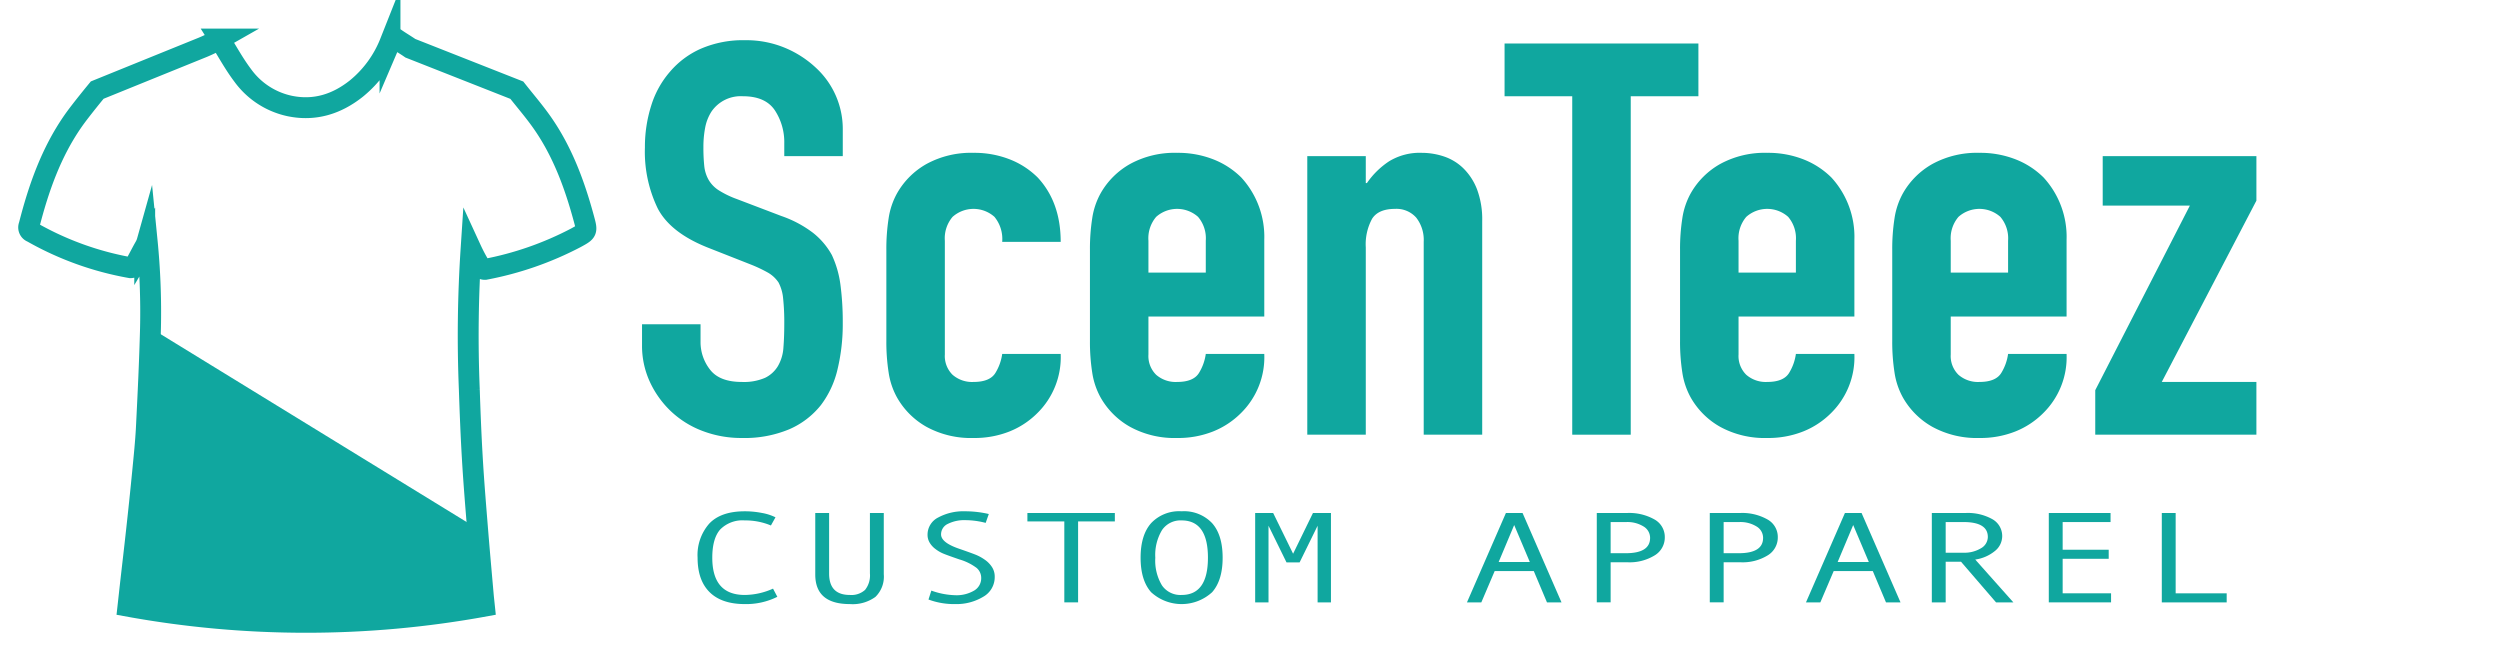
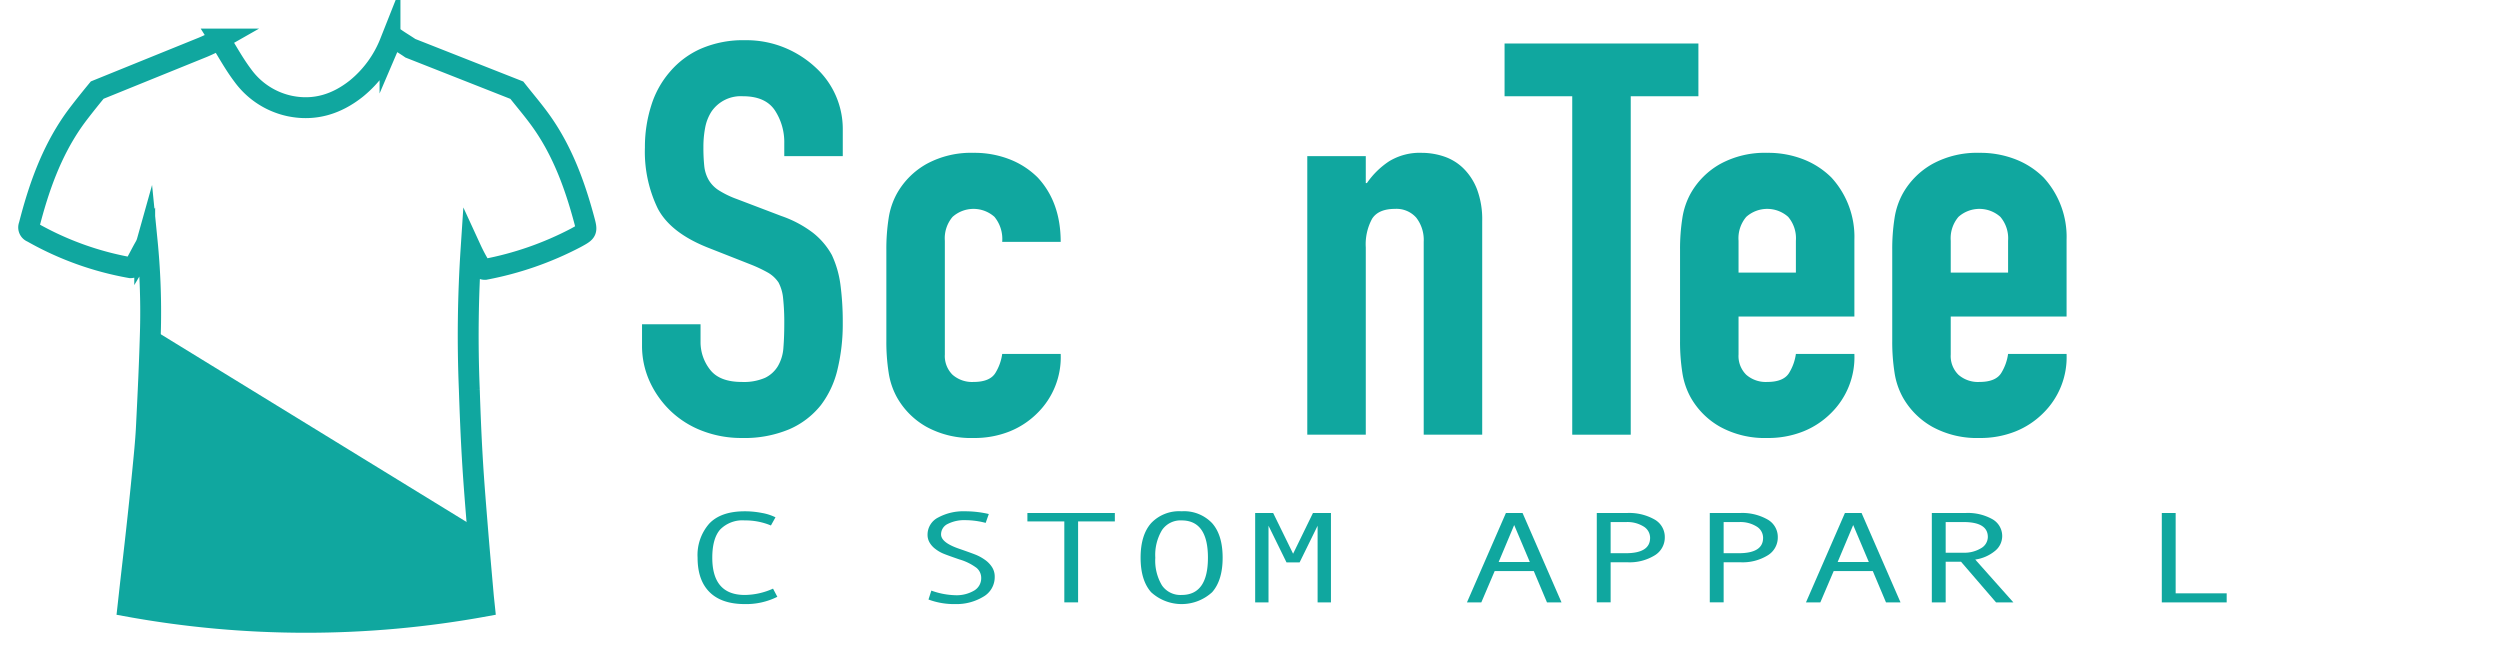
<svg xmlns="http://www.w3.org/2000/svg" viewBox="0 0 479.042 126.211">
  <defs>
    <style>.a{fill:none;stroke:#10a79f;stroke-miterlimit:10;stroke-width:4px;}.b{fill:#10a79f;}</style>
  </defs>
  <path class="a" d="M78.637,9.246c-1.13-.784-2.353-1.461-3.414-2.284-.185.446-.331.823-.492,1.199a21.665,21.665,0,0,1-6.428,8.796c-3.76,2.991-7.981,4.336-12.756,3.36a14.953,14.953,0,0,1-9.073-5.92c-1.63-2.16-2.937-4.583-4.398-6.912a29.262,29.262,0,0,1-3.175,1.561Q28.822,13.129,18.627,17.265S15.428,21.133,14.006,23.178c-4.221,6.059-6.62,12.917-8.435,20.021a.963.963,0,0,0,.569,1.292,58.932,58.932,0,0,0,18.86,6.805.918.918,0,0,0,.761-.369c.692-1.184,1.292-2.422,1.968-3.606a4.551,4.551,0,0,0,.469-1.099,137.622,137.622,0,0,1,.638,16.7c-.161,6.32-.469,12.633-.784,18.945-.146,2.852-.446,5.705-.723,8.558q-.542,5.582-1.161,11.156c-.377,3.452-.784,6.904-1.176,10.357-.154,1.384-.307,2.768-.469,4.229a190.545,190.545,0,0,0,68.299-.008c-.085-.823-.169-1.545-.231-2.268-.369-4.19-.746-8.381-1.084-12.571-.361-4.459-.73-8.919-.992-13.386-.261-4.413-.438-8.827-.584-13.24a251.925,251.925,0,0,1,.331-26.941,32.296,32.296,0,0,0,1.868,3.483.955.955,0,0,0,.807.384,62.23,62.23,0,0,0,17.392-6.043c2.207-1.207,2.222-1.199,1.561-3.644-1.776-6.566-4.106-12.894-8.035-18.491-1.461-2.084-3.129-4.014-4.821-6.159Z" />
  <path class="b" d="M91.511,101.315c.336,4.194.716,8.385,1.081,12.577.063.723.147,1.444.232,2.266a189.731,189.731,0,0,1-68.157.008c.161-1.459.31-2.845.468-4.231.392-3.452.801-6.902,1.177-10.356.404-3.716.798-7.434,1.158-11.155.276-2.851.573-5.703.717-8.562.317-6.311.623-12.624.783-18.941" />
  <path class="b" d="M161.489,29.918H150.28V27.497a11.109,11.109,0,0,0-1.813-6.369q-1.813-2.685-6.099-2.684a6.789,6.789,0,0,0-6.044,2.947,8.665,8.665,0,0,0-1.209,3.106,19.423,19.423,0,0,0-.33,3.632,34.17,34.17,0,0,0,.164,3.684,6.787,6.787,0,0,0,.824,2.632,5.935,5.935,0,0,0,1.923,2,17.822,17.822,0,0,0,3.461,1.684l8.572,3.264a21.596,21.596,0,0,1,6.044,3.211,14.037,14.037,0,0,1,3.626,4.264,19.309,19.309,0,0,1,1.649,5.737,54.738,54.738,0,0,1,.439,7.317,37.036,37.036,0,0,1-.989,8.791,18.164,18.164,0,0,1-3.187,6.896,15.708,15.708,0,0,1-6.044,4.632,22.154,22.154,0,0,1-9.121,1.684,20.756,20.756,0,0,1-7.583-1.368,18.075,18.075,0,0,1-6.044-3.79,18.39,18.39,0,0,1-4.011-5.632,16.491,16.491,0,0,1-1.484-7.002V62.133H134.236v3.369a8.527,8.527,0,0,0,1.813,5.317q1.813,2.369,6.099,2.369a10.213,10.213,0,0,0,4.45-.79,5.821,5.821,0,0,0,2.473-2.263,8.055,8.055,0,0,0,1.044-3.528q.166-2.052.165-4.579a43.71,43.71,0,0,0-.22-4.843,8.096,8.096,0,0,0-.879-3.053,6.091,6.091,0,0,0-2.033-1.894,27.047,27.047,0,0,0-3.352-1.58l-8.022-3.158q-7.253-2.843-9.725-7.527a24.962,24.962,0,0,1-2.473-11.739,26.141,26.141,0,0,1,1.209-8.001,17.957,17.957,0,0,1,3.626-6.527,16.559,16.559,0,0,1,5.879-4.369,20.371,20.371,0,0,1,8.517-1.632A19.306,19.306,0,0,1,150.445,9.178a19.781,19.781,0,0,1,5.99,3.895,15.936,15.936,0,0,1,5.055,11.58Z" />
  <path class="b" d="M181.049,67.924a5.035,5.035,0,0,0,1.484,3.895,5.679,5.679,0,0,0,4.011,1.369q3.186,0,4.231-1.79a9.381,9.381,0,0,0,1.264-3.579h11.209a15.024,15.024,0,0,1-4.506,11.37,15.824,15.824,0,0,1-5.275,3.474,18.091,18.091,0,0,1-6.923,1.263,17.762,17.762,0,0,1-8.956-2.105,14.809,14.809,0,0,1-5.659-5.58,14.086,14.086,0,0,1-1.649-4.843A37.891,37.891,0,0,1,169.84,65.397V47.816a37.905,37.905,0,0,1,.439-6.001,14.108,14.108,0,0,1,1.649-4.843,14.815,14.815,0,0,1,5.659-5.58,17.778,17.778,0,0,1,8.956-2.106,18.494,18.494,0,0,1,6.978,1.264,15.694,15.694,0,0,1,5.33,3.474q4.394,4.737,4.396,12.318H192.038a6.666,6.666,0,0,0-1.484-4.79,6.033,6.033,0,0,0-8.022,0,6.334,6.334,0,0,0-1.484,4.579Z" />
-   <path class="b" d="M242.257,60.659H220.059v7.264A5.033,5.033,0,0,0,221.543,71.819a5.679,5.679,0,0,0,4.011,1.369q3.185,0,4.23-1.79A9.369,9.369,0,0,0,231.048,67.819h11.209a15.023,15.023,0,0,1-4.505,11.37,15.831,15.831,0,0,1-5.275,3.474,18.094,18.094,0,0,1-6.923,1.263,17.76,17.76,0,0,1-8.956-2.105,14.817,14.817,0,0,1-5.66-5.58,14.101,14.101,0,0,1-1.648-4.843,37.891,37.891,0,0,1-.439-6.001V47.816a37.905,37.905,0,0,1,.439-6.001,14.123,14.123,0,0,1,1.648-4.843,14.822,14.822,0,0,1,5.66-5.58,17.776,17.776,0,0,1,8.956-2.106,18.496,18.496,0,0,1,6.978,1.264,15.69,15.69,0,0,1,5.33,3.474,16.816,16.816,0,0,1,4.395,11.897Zm-22.197-8.422H231.048V46.131a6.334,6.334,0,0,0-1.483-4.579,6.033,6.033,0,0,0-8.022,0,6.33,6.33,0,0,0-1.484,4.579Z" />
  <path class="b" d="M250.498,83.294V29.918h11.209v5.158h.22a15.586,15.586,0,0,1,4.23-4.158,11.263,11.263,0,0,1,6.319-1.632,13.358,13.358,0,0,1,4.176.685,9.745,9.745,0,0,1,3.736,2.263,11.352,11.352,0,0,1,2.638,4.053,16.361,16.361,0,0,1,.989,6.054v40.953H272.806V46.342a6.949,6.949,0,0,0-1.429-4.633,5.041,5.041,0,0,0-4.066-1.684q-3.188,0-4.395,1.895a10.214,10.214,0,0,0-1.209,5.474V83.294Z" />
  <path class="b" d="M301.267,83.294V18.443H288.3V8.336H325.443V18.443H312.476V83.294Z" />
  <path class="b" d="M355.331,60.659H333.134v7.264a5.033,5.033,0,0,0,1.484,3.895,5.679,5.679,0,0,0,4.011,1.369q3.185,0,4.23-1.79a9.369,9.369,0,0,0,1.264-3.579H355.331a15.023,15.023,0,0,1-4.505,11.37,15.831,15.831,0,0,1-5.275,3.474,18.094,18.094,0,0,1-6.923,1.263,17.76,17.76,0,0,1-8.956-2.105,14.817,14.817,0,0,1-5.66-5.58,14.101,14.101,0,0,1-1.648-4.843,37.891,37.891,0,0,1-.439-6.001V47.816a37.905,37.905,0,0,1,.439-6.001,14.123,14.123,0,0,1,1.648-4.843,14.822,14.822,0,0,1,5.66-5.58,17.776,17.776,0,0,1,8.956-2.106,18.496,18.496,0,0,1,6.978,1.264,15.69,15.69,0,0,1,5.33,3.474,16.816,16.816,0,0,1,4.396,11.897Zm-22.197-8.422h10.989V46.131a6.334,6.334,0,0,0-1.483-4.579,6.033,6.033,0,0,0-8.022,0,6.33,6.33,0,0,0-1.484,4.579Z" />
  <path class="b" d="M395.991,60.659H373.793v7.264A5.033,5.033,0,0,0,375.277,71.819a5.679,5.679,0,0,0,4.011,1.369q3.185,0,4.23-1.79a9.369,9.369,0,0,0,1.264-3.579h11.209a15.023,15.023,0,0,1-4.505,11.37,15.831,15.831,0,0,1-5.275,3.474,18.094,18.094,0,0,1-6.923,1.263,17.76,17.76,0,0,1-8.956-2.105,14.817,14.817,0,0,1-5.66-5.58,14.101,14.101,0,0,1-1.648-4.843,37.891,37.891,0,0,1-.439-6.001V47.816a37.905,37.905,0,0,1,.439-6.001,14.123,14.123,0,0,1,1.648-4.843,14.822,14.822,0,0,1,5.66-5.58,17.776,17.776,0,0,1,8.956-2.106,18.496,18.496,0,0,1,6.978,1.264,15.69,15.69,0,0,1,5.33,3.474,16.816,16.816,0,0,1,4.395,11.897Zm-22.197-8.422h10.989V46.131a6.334,6.334,0,0,0-1.483-4.579,6.033,6.033,0,0,0-8.022,0,6.33,6.33,0,0,0-1.484,4.579Z" />
-   <path class="b" d="M401.485,83.294V74.767l18.132-35.373H402.914v-9.475h29.451v8.527L414.232,73.188h18.132V83.294Z" />
  <path class="b" d="M148.952,114.356a13.34,13.34,0,0,1-6.233,1.395q-4.436,0-6.743-2.281-2.307-2.282-2.307-6.602a9.125,9.125,0,0,1,2.235-6.535q2.235-2.361,6.815-2.361a17.007,17.007,0,0,1,3.27.316,9.591,9.591,0,0,1,2.607.837l-.875,1.566a12.649,12.649,0,0,0-5.002-.971,5.987,5.987,0,0,0-4.695,1.717q-1.538,1.718-1.538,5.431,0,7.136,6.233,7.136a13.419,13.419,0,0,0,5.407-1.213Z" />
-   <path class="b" d="M169.348,110.036a5.403,5.403,0,0,1-1.61,4.344,7.416,7.416,0,0,1-4.898,1.371q-6.621,0-6.622-5.667V98.3h2.655V109.902q0,4.102,3.967,4.102a3.889,3.889,0,0,0,2.922-.971,4.455,4.455,0,0,0,.93-3.156V98.3h2.655Z" />
  <path class="b" d="M188.872,100.193a15.644,15.644,0,0,0-3.87-.522,7.02,7.02,0,0,0-3.375.71,2.208,2.208,0,0,0-1.303,2.021q0,1.553,3.416,2.731,2.526.873,3.344,1.213a8.724,8.724,0,0,1,1.659.934,4.986,4.986,0,0,1,1.352,1.402,3.331,3.331,0,0,1,.51,1.815,4.318,4.318,0,0,1-2.243,3.877,9.893,9.893,0,0,1-5.285,1.377,14.045,14.045,0,0,1-5.164-.873l.55-1.711a14.454,14.454,0,0,0,4.549.886,6.641,6.641,0,0,0,3.635-.88,2.738,2.738,0,0,0,1.368-2.421,2.499,2.499,0,0,0-.891-1.936,10.233,10.233,0,0,0-3.286-1.62q-2.461-.849-3.181-1.159a6.724,6.724,0,0,1-1.433-.856,4.135,4.135,0,0,1-1.101-1.225,2.926,2.926,0,0,1-.389-1.481,3.675,3.675,0,0,1,2.039-3.314,10.137,10.137,0,0,1,5.164-1.189,20.022,20.022,0,0,1,4.534.522Z" />
  <path class="b" d="M213.623,99.913h-7.042V115.424h-2.639V99.913h-7.075V98.3H213.623Z" />
  <path class="b" d="M226.411,97.972a7.405,7.405,0,0,1,5.852,2.276q2.016,2.275,2.015,6.62,0,4.32-2.007,6.602a8.646,8.646,0,0,1-11.697.006q-2.015-2.276-2.016-6.608,0-4.333,2.008-6.614A7.37,7.37,0,0,1,226.411,97.972Zm0,16.032q5.05,0,5.051-7.136,0-7.148-5.051-7.148a4.279,4.279,0,0,0-3.748,1.851,9.224,9.224,0,0,0-1.287,5.297,9.214,9.214,0,0,0,1.279,5.309A4.291,4.291,0,0,0,226.411,114.004Z" />
  <path class="b" d="M255.032,115.424h-2.557V100.739l-3.449,7.027h-2.509l-3.449-7.027V115.424H240.511V98.3h3.448l3.821,7.804,3.805-7.804h3.448Z" />
  <path class="b" d="M299.21,115.424h-2.784l-2.526-5.996h-7.495l-2.557,5.996h-2.753l7.463-17.124h3.189Zm-6.07-7.731-2.996-7.087L287.166,107.693Z" />
  <path class="b" d="M305.97,98.3h5.796a9.812,9.812,0,0,1,5.261,1.237,3.838,3.838,0,0,1,1.976,3.41,4.005,4.005,0,0,1-1.967,3.489,9.175,9.175,0,0,1-5.156,1.305H308.625v7.682h-2.655Zm2.655,7.706h2.882q4.679,0,4.679-2.937a2.534,2.534,0,0,0-1.27-2.197,5.859,5.859,0,0,0-3.278-.837H308.625Z" />
  <path class="b" d="M327.623,98.3h5.795a9.817,9.817,0,0,1,5.262,1.237,3.837,3.837,0,0,1,1.975,3.41,4.004,4.004,0,0,1-1.967,3.489,9.172,9.172,0,0,1-5.155,1.305h-3.254v7.682h-2.655Zm2.655,7.706h2.882q4.679,0,4.678-2.937a2.534,2.534,0,0,0-1.27-2.197,5.857,5.857,0,0,0-3.278-.837h-3.011Z" />
  <path class="b" d="M364.17,115.424h-2.784l-2.526-5.996h-7.495l-2.557,5.996h-2.753l7.463-17.124h3.189Zm-6.07-7.731-2.996-7.087-2.978,7.087Z" />
  <path class="b" d="M385.792,115.424h-3.319l-6.702-7.78h-2.946v7.78h-2.655V98.3h6.459a9.612,9.612,0,0,1,5.14,1.183,3.696,3.696,0,0,1,1.886,3.295,3.646,3.646,0,0,1-1.376,2.785,7.649,7.649,0,0,1-3.789,1.657Zm-12.967-9.515h3.351a6.157,6.157,0,0,0,3.416-.855,2.517,2.517,0,0,0,1.311-2.154q0-2.864-4.662-2.865h-3.416Z" />
-   <path class="b" d="M404.515,115.424H392.584V98.3H404.418v1.735h-9.179v5.303h8.823v1.736h-8.823v6.614h9.276Z" />
  <path class="b" d="M426.671,115.424H414.237V98.3h2.655v15.389h9.779Z" />
</svg>